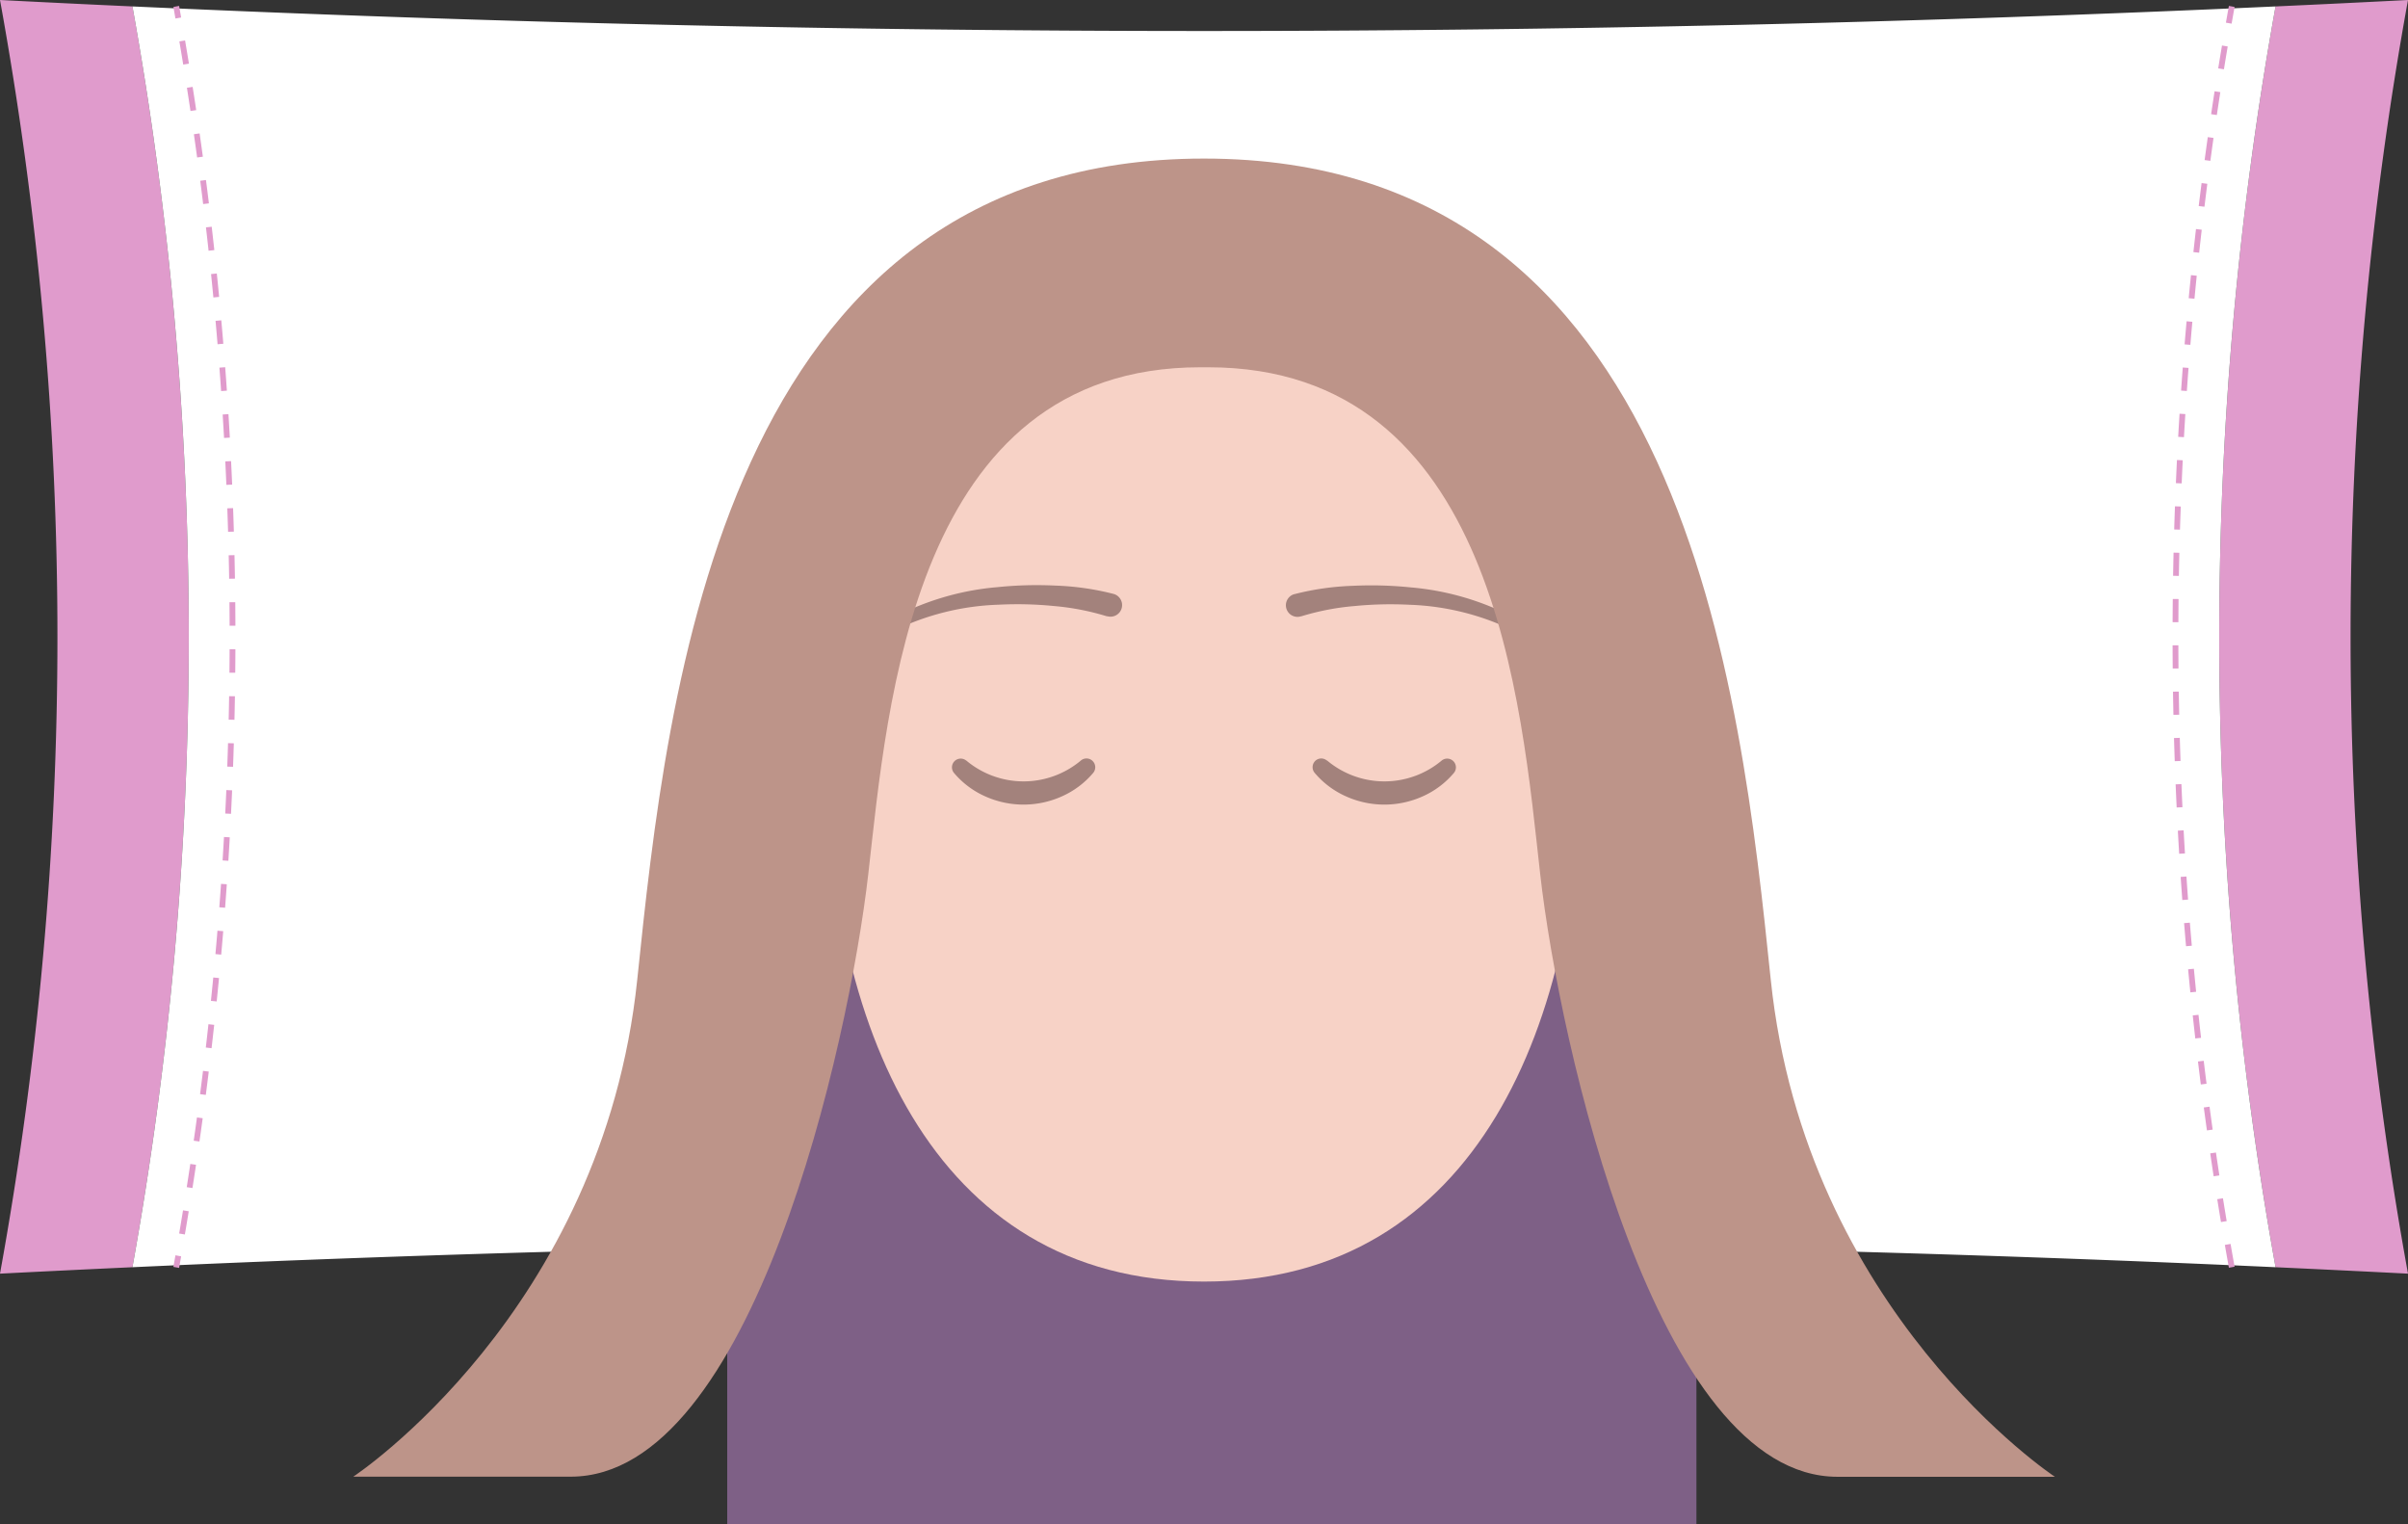
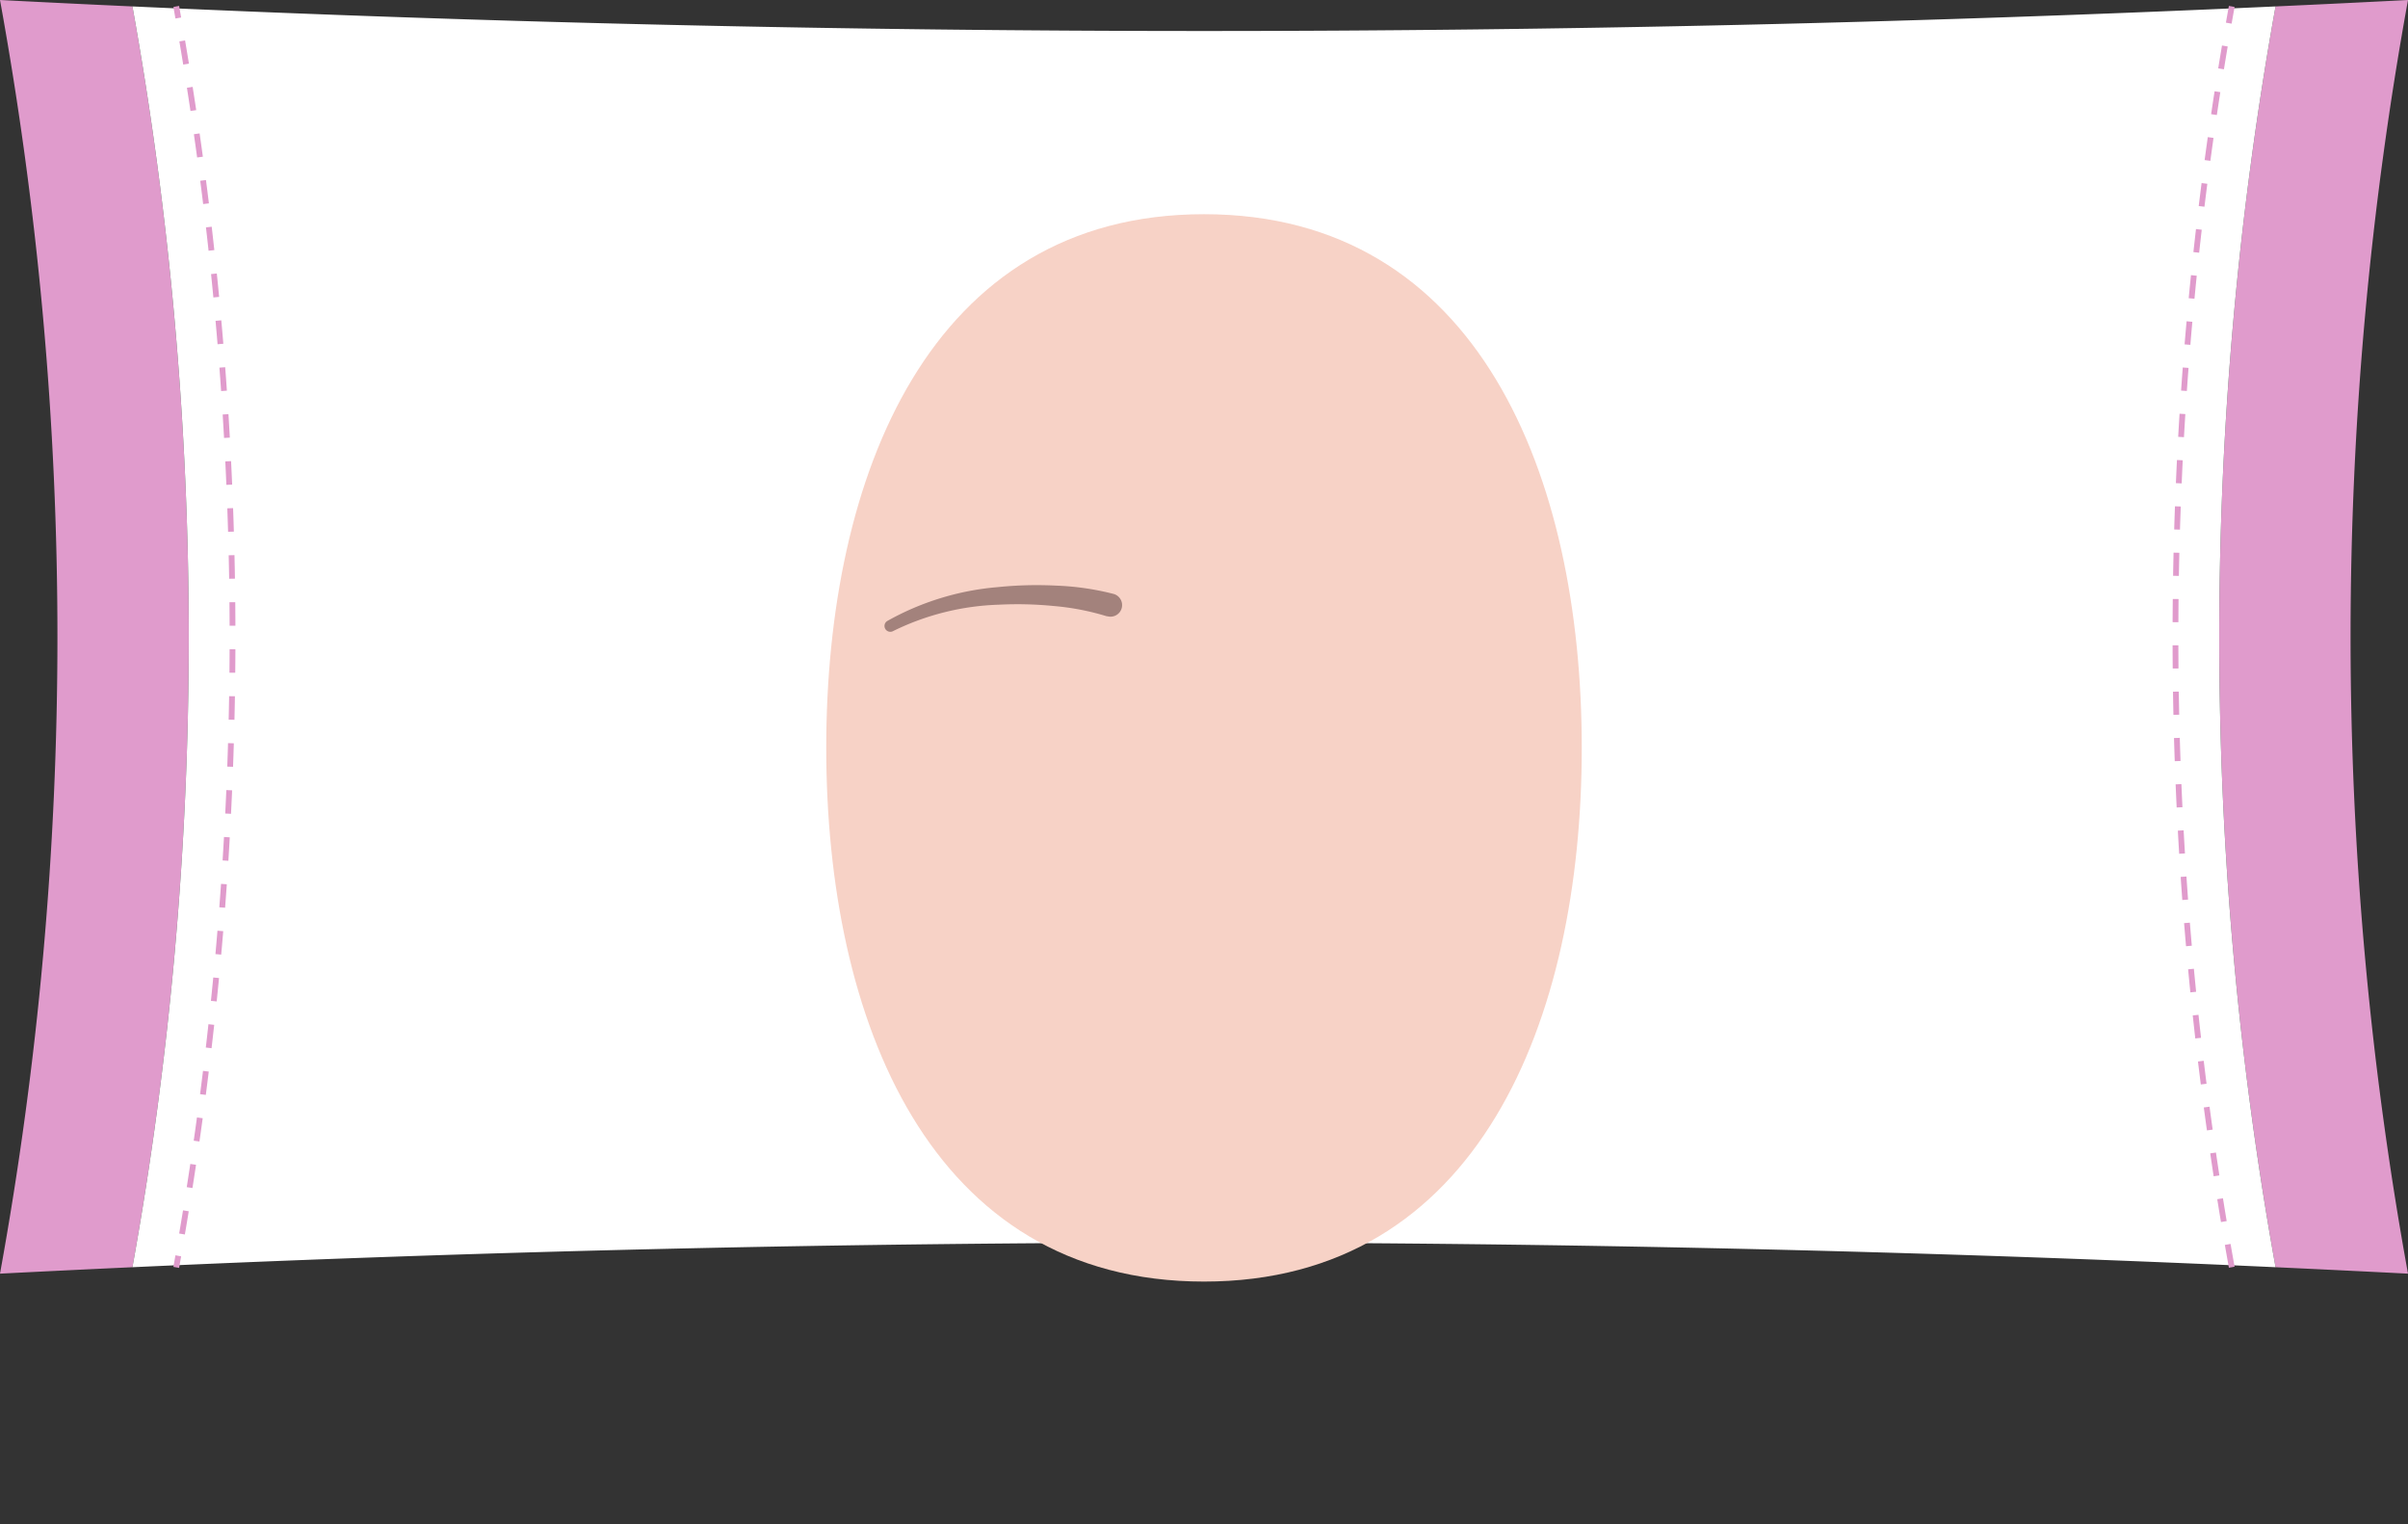
<svg xmlns="http://www.w3.org/2000/svg" viewBox="0 0 416 263.32">
  <rect x="0" y="0" width="416" height="263.32" fill="#333333" stroke="none" />
  <defs>
    <style>.cls-1{fill:#e09bcc;}.cls-2{fill:#fff;}.cls-3{fill:#7e6086;}.cls-4,.cls-5,.cls-6{fill:none;stroke:#e09bcc;stroke-miterlimit:10;}.cls-4{stroke-dasharray:4 4;}.cls-6{stroke-dasharray:4.06 4.06;}.cls-7{fill:#f7d2c6;}.cls-8{fill:#a3827c;}.cls-9{fill:#bd9489;}</style>
  </defs>
  <title>top-illust</title>
  <g id="レイヤー_2" data-name="レイヤー 2">
    <g id="main">
      <path class="cls-1" d="M22.88,1.11Q11.45.59,0,0A614.69,614.69,0,0,1,0,220q11.45-.58,22.88-1.11A614.32,614.32,0,0,0,22.88,1.11Z" />
      <path class="cls-1" d="M416,0q-11.44.59-22.88,1.11a614.32,614.32,0,0,0,0,217.78q11.43.53,22.88,1.11A614.69,614.69,0,0,1,416,0Z" />
      <path class="cls-2" d="M393.12,1.11Q208.07,9.6,22.88,1.11a614.32,614.32,0,0,1,0,217.78q185.06-8.49,370.24,0A614.32,614.32,0,0,1,393.12,1.11Z" />
-       <rect class="cls-3" x="125.63" y="143.88" width="167.44" height="119.44" />
      <path class="cls-4" d="M385.55,218.89a614.79,614.79,0,0,1,0-217.78" />
      <path class="cls-5" d="M30.45,1.11c.12.65.23,1.31.35,2" />
      <path class="cls-6" d="M31.48,7.07a613.91,613.91,0,0,1-.34,207.86" />
      <path class="cls-5" d="M30.8,216.92c-.12.66-.23,1.32-.35,2" />
      <path class="cls-7" d="M273.26,129.18c0,46.91-17.84,92.19-65.26,92.19s-65.26-45.28-65.26-92.19S160.58,37,208,37,273.26,82.27,273.26,129.18Z" />
      <path class="cls-8" d="M191.17,106.44a43.62,43.62,0,0,0-9.11-1.76,64.09,64.09,0,0,0-9.5-.23A44.46,44.46,0,0,0,154.31,109h0a1,1,0,0,1-1-1.75,46.93,46.93,0,0,1,19-5.83,66.46,66.46,0,0,1,10-.27,46.77,46.77,0,0,1,10.07,1.44,2,2,0,1,1-1.06,3.86l-.09,0Z" />
-       <path class="cls-8" d="M223.62,102.63a46.77,46.77,0,0,1,10.07-1.44,66.46,66.46,0,0,1,10,.27,46.93,46.93,0,0,1,19,5.83,1,1,0,0,1-1,1.75h0a44.46,44.46,0,0,0-18.25-4.58,64.09,64.09,0,0,0-9.5.23,43.62,43.62,0,0,0-9.11,1.76l-.05,0a2,2,0,0,1-1.26-3.8Z" />
-       <path class="cls-8" d="M166.91,131.35a15.4,15.4,0,0,0,19.84,0h0a1.5,1.5,0,0,1,2.12.22,1.52,1.52,0,0,1,0,1.92,15.1,15.1,0,0,1-5.38,4.05,16.14,16.14,0,0,1-13.33,0,15.06,15.06,0,0,1-5.37-4.05,1.51,1.51,0,0,1,2.1-2.14Z" />
-       <path class="cls-8" d="M229.25,131.35a15.4,15.4,0,0,0,19.84,0h0a1.51,1.51,0,0,1,2.1,2.14,15.06,15.06,0,0,1-5.37,4.05,16.14,16.14,0,0,1-13.33,0,15.1,15.1,0,0,1-5.38-4.05,1.52,1.52,0,0,1,.19-2.13,1.49,1.49,0,0,1,1.91,0Z" />
-       <path class="cls-9" d="M305.91,169.21C300.74,119.57,291.27,27.39,208,27.39s-92.74,92.18-97.91,141.82c-6,57.5-49.06,85.86-49.06,85.86H98.59C130,255.07,146.65,180.29,150,151s7.66-87.56,57.37-87.56h1.34c49.71,0,54.07,58.26,57.37,87.56s20,104.09,51.37,104.09H355S311.89,226.71,305.91,169.21Z" />
    </g>
  </g>
</svg>